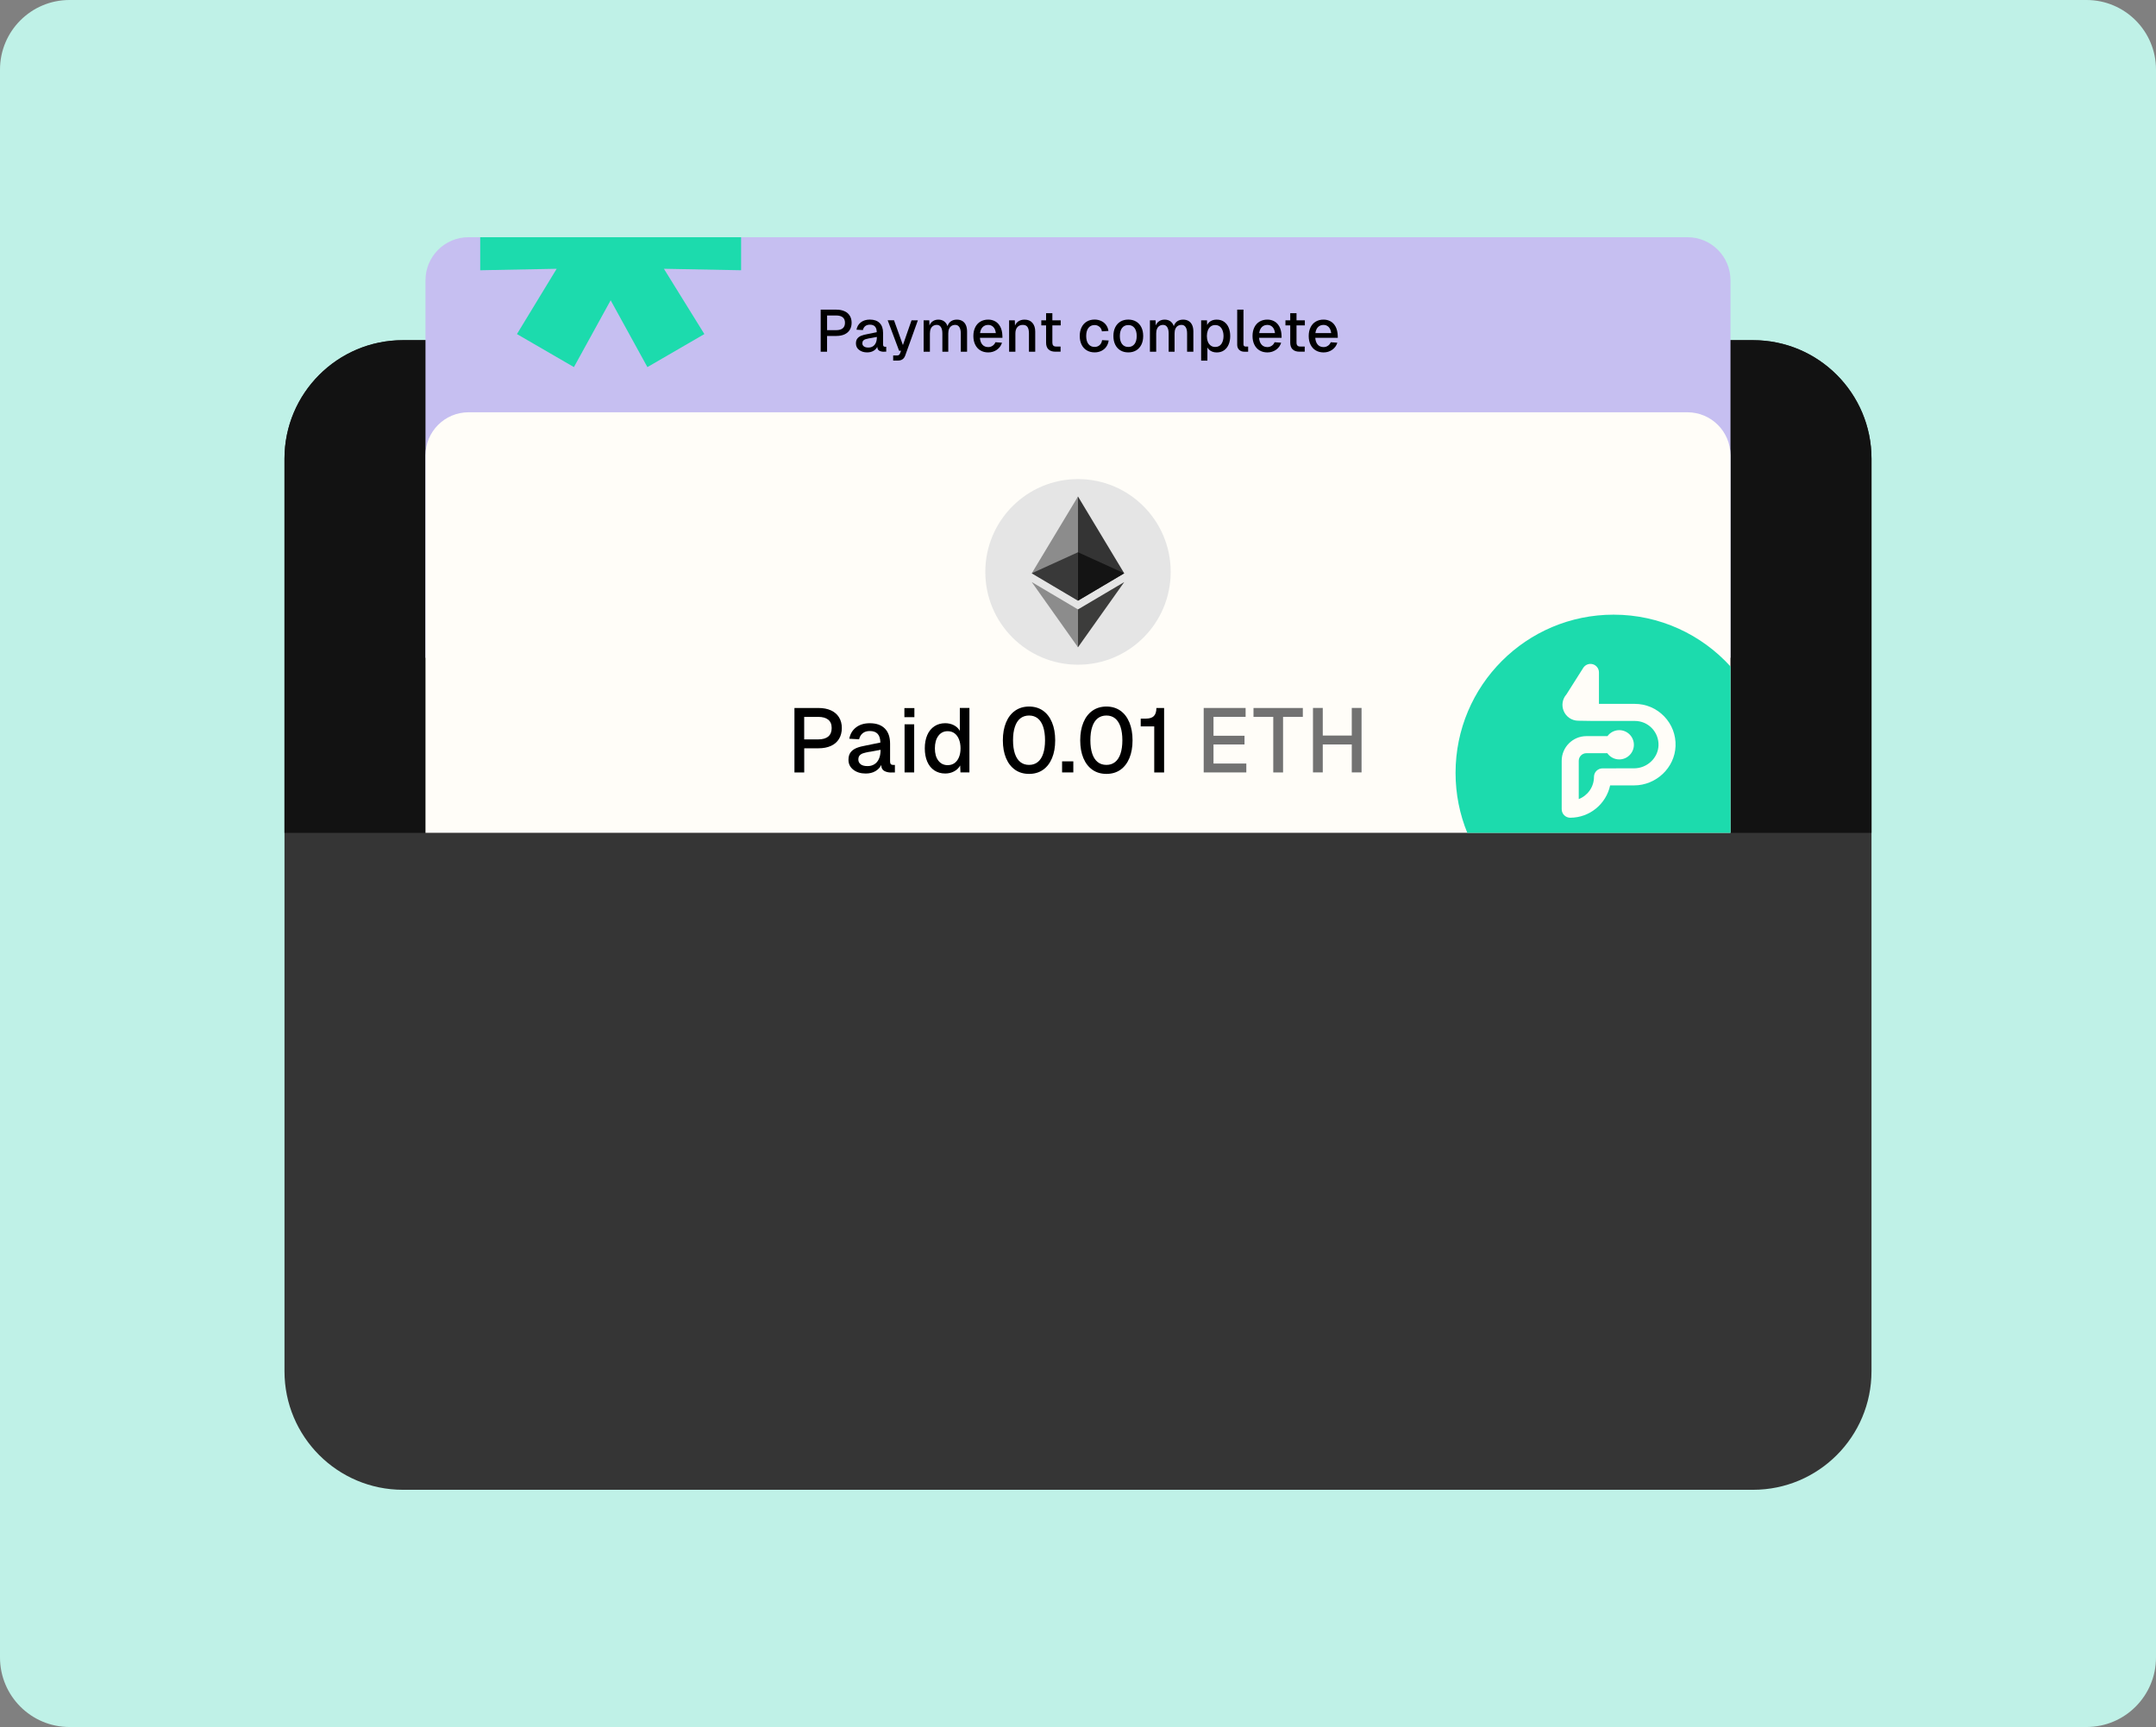
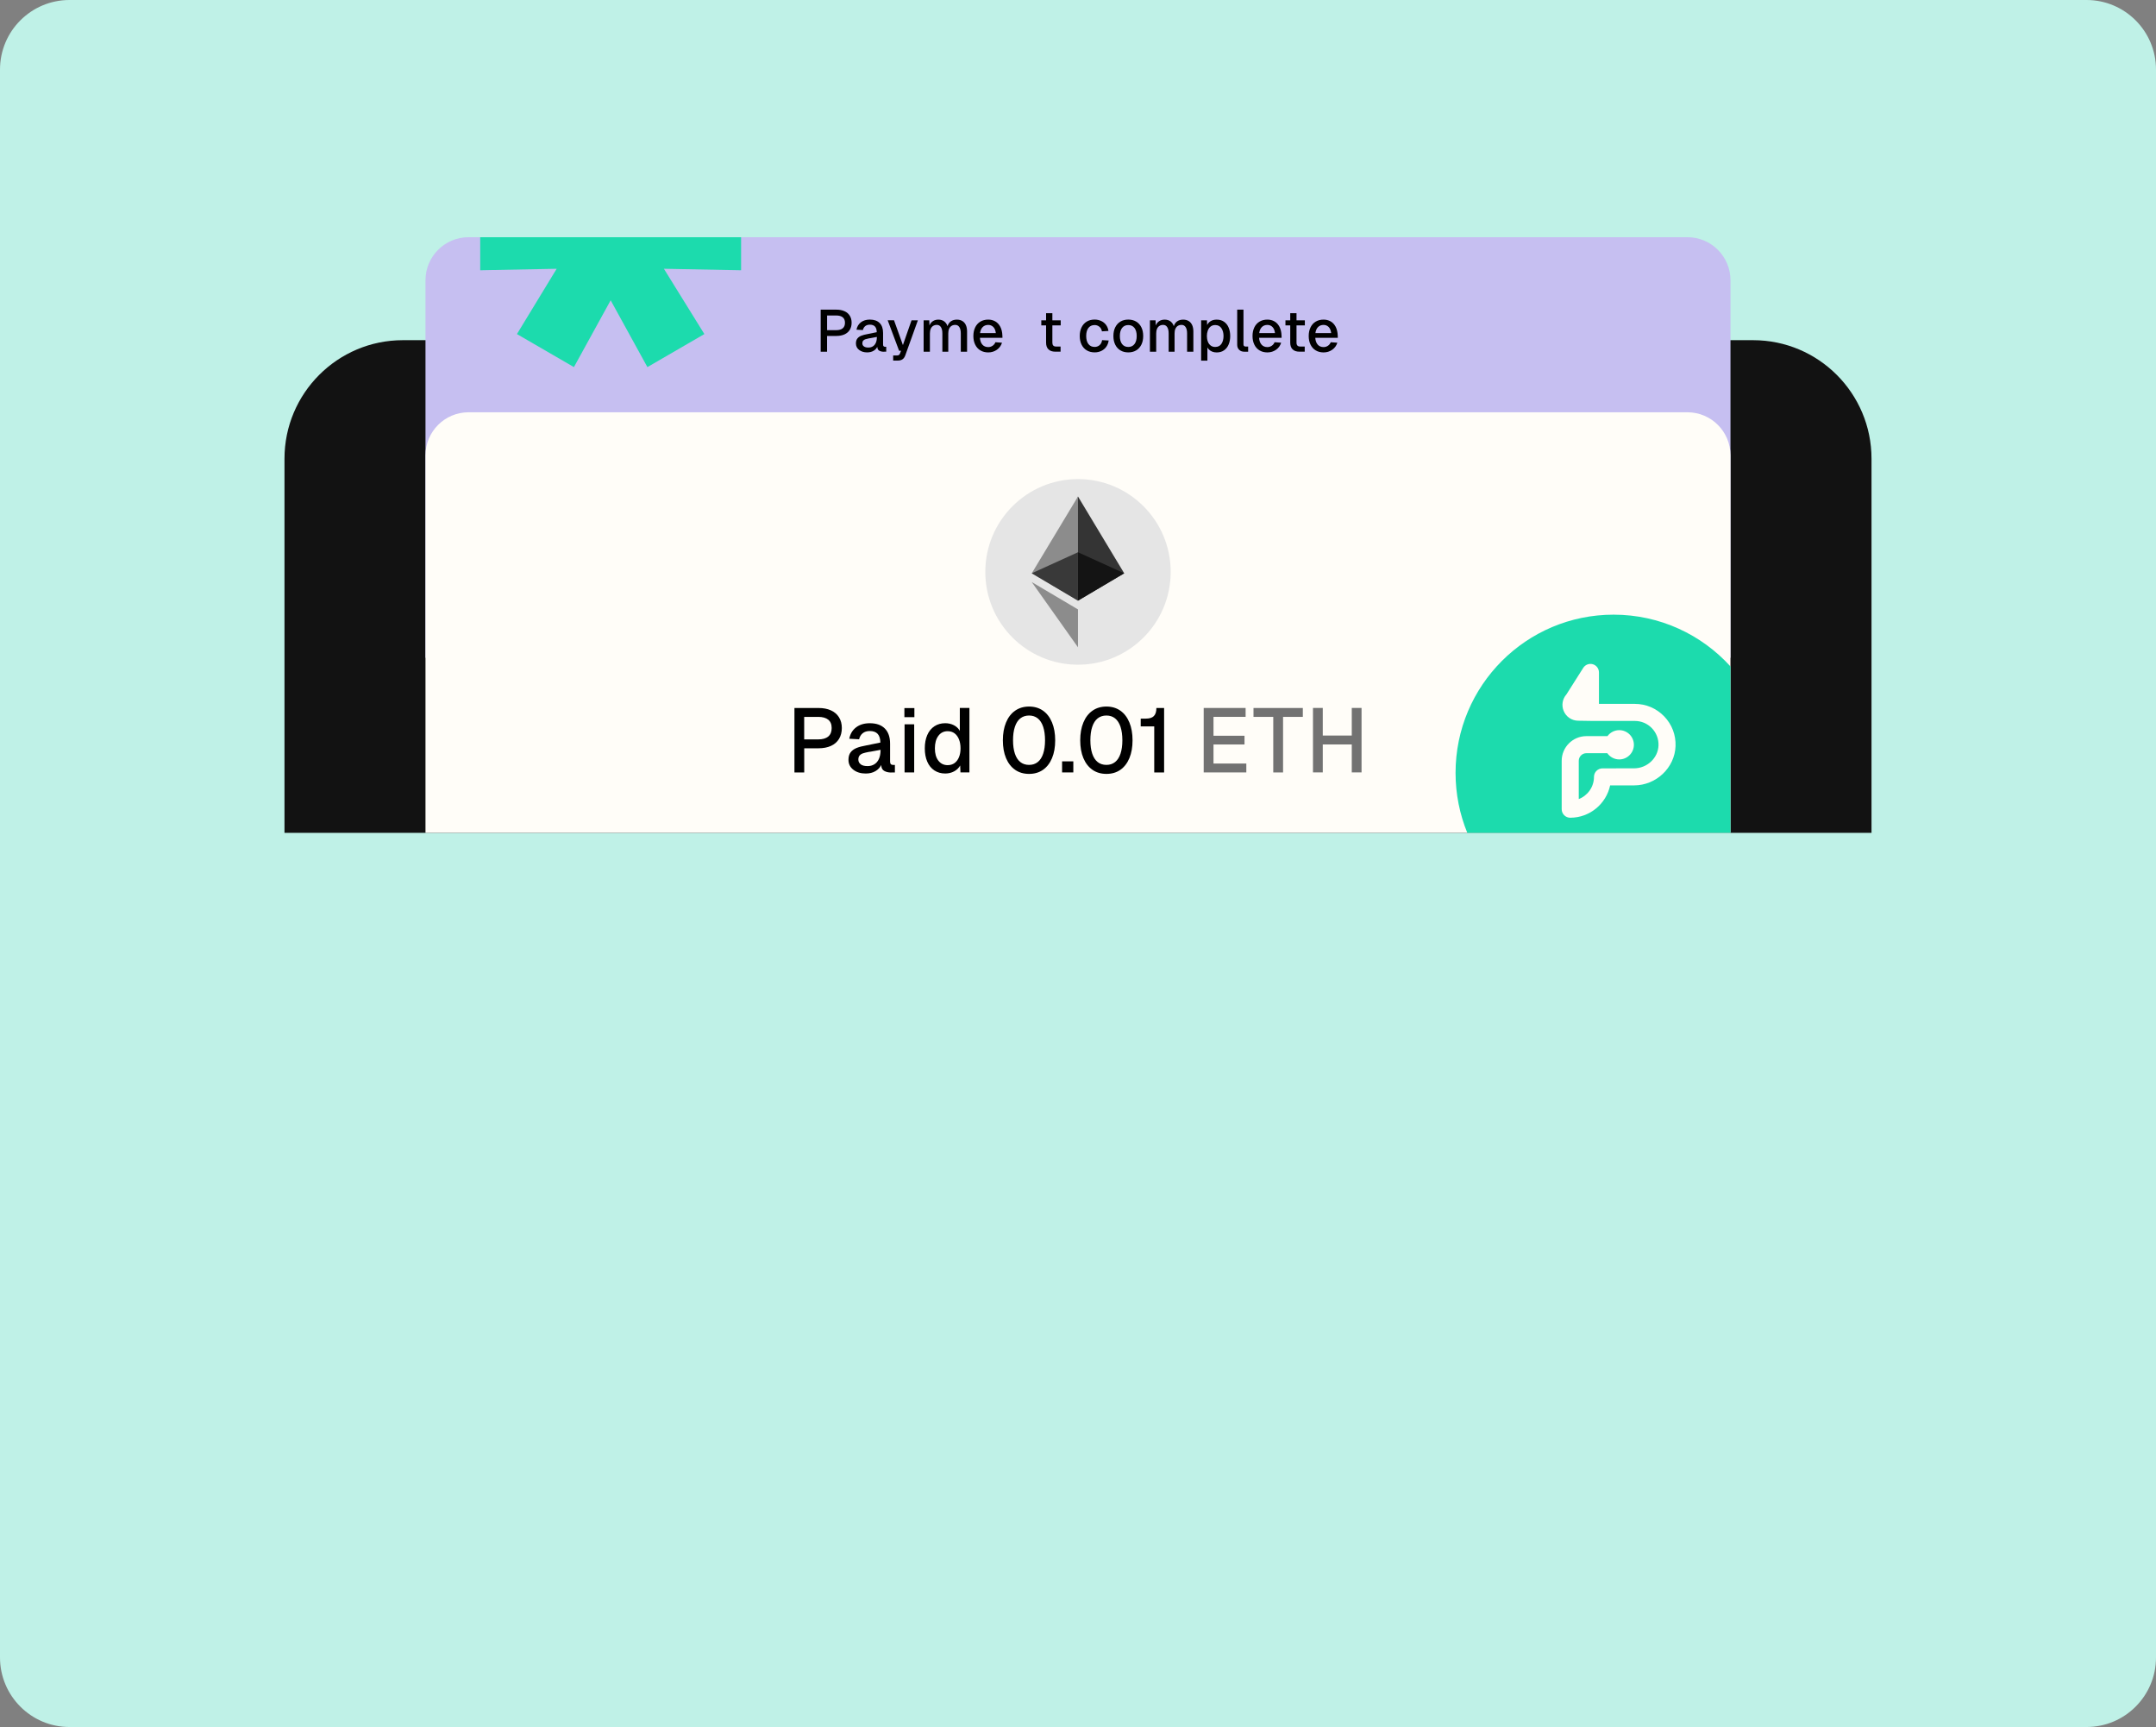
<svg xmlns="http://www.w3.org/2000/svg" width="497" height="398" viewBox="0 0 497 398" fill="none">
  <rect x="0" y="0" width="497" height="398" fill="#808080" stroke="none" />
  <g clip-path="url(#clip0_9_77636)">
    <path d="M480.982 0H16.018C7.172 0 0 7.179 0 16.034V381.966C0 390.821 7.172 398 16.018 398H480.982C489.828 398 497 390.821 497 381.966V16.034C497 7.179 489.828 0 480.982 0Z" fill="#BFF1E7" />
-     <path d="M404.121 78.396H92.874C77.8 78.396 65.579 90.629 65.579 105.719V316.007C65.579 331.097 77.8 343.33 92.874 343.33H404.121C419.195 343.33 431.416 331.097 431.416 316.007V105.719C431.416 90.629 419.195 78.396 404.121 78.396Z" fill="#353535" />
    <path d="M92.874 78.396H404.126C419.19 78.396 431.421 90.639 431.421 105.719V191.94H65.579V105.719C65.579 90.639 77.81 78.396 92.874 78.396Z" fill="#121212" />
    <path d="M398.912 64.6V151.598H98.083V64.6C98.083 59.113 102.526 54.665 108.008 54.665H388.992C394.469 54.665 398.912 59.113 398.912 64.6Z" fill="#C6BFF1" />
    <path d="M398.912 104.948V191.941H98.083V104.948C98.083 99.46 102.526 95.013 108.008 95.013H388.992C394.469 95.013 398.912 99.46 398.912 104.948Z" fill="#FFFDF8" />
    <path d="M194.68 71.719C195.207 71.958 195.609 72.307 195.893 72.764C196.176 73.222 196.315 73.754 196.315 74.376C196.315 74.998 196.176 75.545 195.893 76.008C195.609 76.466 195.207 76.819 194.68 77.058C194.153 77.296 193.527 77.421 192.796 77.421H190.654V81.053H189.183V71.361H192.796C193.522 71.361 194.153 71.481 194.68 71.725V71.719ZM194.267 75.655C194.615 75.366 194.784 74.943 194.784 74.381C194.784 73.819 194.61 73.406 194.267 73.127C193.924 72.849 193.418 72.705 192.757 72.705H190.659V76.088H192.757C193.418 76.088 193.924 75.943 194.267 75.66V75.655Z" fill="black" />
    <path d="M198.457 74.272C199.004 73.859 199.69 73.65 200.515 73.65C201.494 73.65 202.249 73.913 202.776 74.441C203.303 74.968 203.566 75.729 203.566 76.719V79.406C203.566 79.58 203.601 79.704 203.676 79.789C203.75 79.874 203.86 79.913 204.004 79.913H204.292V81.048H203.84L203.676 81.062C203.283 81.053 202.95 80.968 202.672 80.809C202.393 80.65 202.249 80.356 202.229 79.928C202.055 80.301 201.767 80.61 201.365 80.849C200.962 81.087 200.47 81.212 199.898 81.212C199.153 81.212 198.537 81.023 198.045 80.645C197.553 80.266 197.309 79.769 197.309 79.152C197.309 78.689 197.413 78.316 197.627 78.033C197.841 77.749 198.139 77.53 198.522 77.376C198.904 77.222 199.406 77.088 200.038 76.978L202.11 76.555C202.1 75.973 201.966 75.54 201.703 75.252C201.439 74.963 201.042 74.824 200.515 74.824C200.087 74.824 199.739 74.933 199.466 75.142C199.193 75.356 199.009 75.665 198.909 76.063L197.438 75.983C197.572 75.257 197.915 74.685 198.462 74.272H198.457ZM199.158 79.834C199.396 80.018 199.749 80.102 200.217 80.092C200.579 80.092 200.907 80.003 201.196 79.829C201.489 79.65 201.713 79.391 201.877 79.043C202.041 78.699 202.125 78.272 202.135 77.759V77.65L200.594 77.938C200.52 77.948 200.45 77.958 200.376 77.963C200.003 78.038 199.715 78.107 199.501 78.177C199.287 78.247 199.123 78.351 198.989 78.5C198.855 78.645 198.79 78.854 198.79 79.127C198.79 79.421 198.909 79.655 199.153 79.839L199.158 79.834Z" fill="black" />
    <path d="M206.091 73.819L208.139 79.525L210.127 73.819H211.588L208.685 81.898C208.541 82.306 208.328 82.61 208.044 82.804C207.761 82.998 207.398 83.097 206.956 83.097H205.892V81.923H206.752C206.941 81.923 207.095 81.888 207.209 81.814C207.324 81.739 207.413 81.615 207.478 81.431L207.711 80.829H207.259L204.63 73.814H206.101L206.091 73.819Z" fill="black" />
    <path d="M214.217 73.819L214.257 75.008C214.431 74.58 214.694 74.247 215.047 74.013C215.4 73.774 215.827 73.66 216.329 73.66C216.831 73.66 217.283 73.794 217.646 74.058C218.004 74.322 218.263 74.69 218.417 75.162C218.581 74.67 218.844 74.297 219.212 74.043C219.58 73.789 220.037 73.66 220.584 73.66C221.076 73.66 221.493 73.769 221.846 73.983C222.199 74.197 222.462 74.51 222.651 74.918C222.835 75.326 222.929 75.824 222.929 76.406V81.058H221.483V76.854C221.483 76.217 221.374 75.729 221.15 75.386C220.926 75.043 220.613 74.874 220.216 74.874C219.868 74.874 219.575 74.953 219.336 75.108C219.097 75.262 218.914 75.486 218.784 75.784C218.655 76.078 218.596 76.436 218.596 76.854V81.058H217.234V76.854C217.234 76.217 217.124 75.729 216.901 75.386C216.677 75.043 216.364 74.874 215.966 74.874C215.628 74.874 215.34 74.953 215.102 75.108C214.858 75.262 214.674 75.486 214.55 75.784C214.421 76.078 214.361 76.436 214.361 76.854V81.058H212.915V73.824H214.222L214.217 73.819Z" fill="black" />
    <path d="M224.798 75.441C225.081 74.869 225.479 74.426 225.996 74.118C226.513 73.809 227.119 73.655 227.81 73.655C228.401 73.655 228.938 73.789 229.425 74.063C229.912 74.336 230.3 74.754 230.593 75.311C230.881 75.869 231.045 76.555 231.07 77.366L231.085 77.844H225.891C225.936 78.515 226.125 79.043 226.458 79.421C226.791 79.799 227.243 79.988 227.815 79.988C228.168 79.988 228.496 79.888 228.799 79.689C229.102 79.49 229.321 79.217 229.465 78.869L230.981 78.978C230.772 79.66 230.374 80.202 229.793 80.61C229.211 81.013 228.55 81.217 227.815 81.217C227.124 81.217 226.518 81.063 226.001 80.754C225.484 80.446 225.081 80.003 224.803 79.431C224.52 78.859 224.381 78.192 224.381 77.436C224.381 76.68 224.52 76.018 224.803 75.441H224.798ZM228.958 75.336C228.64 75.033 228.257 74.879 227.815 74.879C227.288 74.879 226.861 75.043 226.533 75.371C226.205 75.7 226.001 76.162 225.921 76.764H229.559C229.48 76.117 229.276 75.645 228.958 75.336Z" fill="black" />
-     <path d="M233.933 73.819L234.003 75.759L233.824 75.625C233.933 74.963 234.201 74.466 234.629 74.142C235.056 73.819 235.573 73.66 236.184 73.66C236.965 73.66 237.571 73.909 237.998 74.411C238.426 74.913 238.64 75.575 238.64 76.406V81.058H237.193V76.854C237.193 76.192 237.084 75.695 236.865 75.366C236.647 75.038 236.289 74.874 235.787 74.874C235.25 74.874 234.833 75.043 234.524 75.386C234.221 75.729 234.067 76.217 234.067 76.854V81.058H232.621V73.824H233.928L233.933 73.819Z" fill="black" />
    <path d="M244.514 73.819V74.993H240.041V73.819H244.514ZM242.591 72.177V78.973C242.591 79.267 242.66 79.486 242.799 79.635C242.939 79.784 243.147 79.859 243.421 79.859H244.484V81.048H243.286C242.586 81.048 242.054 80.869 241.691 80.515C241.328 80.162 241.144 79.645 241.144 78.973V72.177H242.591Z" fill="black" />
    <path d="M253.435 75.306C253.122 75.043 252.754 74.909 252.337 74.909C251.726 74.909 251.248 75.127 250.905 75.57C250.558 76.013 250.389 76.635 250.389 77.431C250.389 78.227 250.563 78.854 250.905 79.291C251.248 79.734 251.726 79.953 252.337 79.953C252.774 79.953 253.152 79.819 253.47 79.545C253.788 79.272 253.982 78.884 254.056 78.386L255.567 78.466C255.493 79.023 255.309 79.505 255.016 79.918C254.722 80.331 254.34 80.65 253.873 80.874C253.405 81.097 252.893 81.207 252.337 81.207C251.646 81.207 251.04 81.053 250.523 80.744C250.006 80.436 249.603 79.993 249.325 79.421C249.042 78.849 248.903 78.182 248.903 77.426C248.903 76.67 249.042 76.008 249.325 75.431C249.608 74.859 250.006 74.416 250.523 74.108C251.04 73.799 251.646 73.645 252.337 73.645C252.874 73.645 253.371 73.754 253.838 73.968C254.3 74.182 254.678 74.486 254.971 74.884C255.264 75.282 255.443 75.739 255.518 76.267L254.017 76.361C253.942 75.913 253.748 75.56 253.435 75.297V75.306Z" fill="black" />
    <path d="M258.281 80.749C257.764 80.441 257.362 80.003 257.083 79.431C256.8 78.864 256.661 78.197 256.661 77.431C256.661 76.665 256.8 75.998 257.083 75.431C257.367 74.864 257.764 74.421 258.281 74.112C258.798 73.804 259.404 73.65 260.095 73.65C260.786 73.65 261.392 73.804 261.909 74.112C262.426 74.421 262.829 74.859 263.107 75.431C263.39 75.998 263.529 76.665 263.529 77.431C263.529 78.197 263.39 78.864 263.107 79.431C262.824 79.998 262.426 80.441 261.909 80.749C261.392 81.058 260.786 81.212 260.095 81.212C259.404 81.212 258.798 81.058 258.281 80.749ZM261.522 79.291C261.864 78.844 262.033 78.227 262.033 77.436C262.033 76.645 261.864 76.028 261.522 75.58C261.179 75.132 260.706 74.913 260.095 74.913C259.484 74.913 259.007 75.132 258.664 75.575C258.316 76.018 258.147 76.64 258.147 77.436C258.147 78.232 258.321 78.859 258.664 79.296C259.007 79.739 259.484 79.958 260.095 79.958C260.706 79.958 261.179 79.734 261.522 79.291Z" fill="black" />
    <path d="M266.382 73.819L266.422 75.008C266.596 74.58 266.859 74.247 267.212 74.013C267.565 73.774 267.992 73.66 268.494 73.66C268.996 73.66 269.449 73.794 269.812 74.058C270.169 74.322 270.428 74.69 270.582 75.162C270.746 74.67 271.009 74.297 271.377 74.043C271.745 73.789 272.202 73.66 272.749 73.66C273.241 73.66 273.658 73.769 274.011 73.983C274.364 74.197 274.627 74.51 274.816 74.918C275 75.326 275.095 75.824 275.095 76.406V81.058H273.648V76.854C273.648 76.217 273.539 75.729 273.315 75.386C273.092 75.043 272.779 74.874 272.381 74.874C272.033 74.874 271.74 74.953 271.501 75.108C271.263 75.262 271.079 75.486 270.95 75.784C270.82 76.078 270.761 76.436 270.761 76.854V81.058H269.399V76.854C269.399 76.217 269.29 75.729 269.066 75.386C268.842 75.043 268.529 74.874 268.132 74.874C267.794 74.874 267.505 74.953 267.267 75.108C267.023 75.262 266.839 75.486 266.715 75.784C266.586 76.078 266.526 76.436 266.526 76.854V81.058H265.08V73.824H266.387L266.382 73.819Z" fill="black" />
    <path d="M276.879 73.819H278.231L278.285 75.361L278.151 75.172C278.335 74.68 278.623 74.306 279.016 74.048C279.413 73.789 279.895 73.66 280.467 73.66C281.148 73.66 281.724 73.829 282.192 74.167C282.659 74.505 283.012 74.958 283.24 75.525C283.474 76.093 283.588 76.734 283.588 77.441C283.588 78.147 283.474 78.779 283.24 79.351C283.007 79.923 282.659 80.381 282.192 80.714C281.724 81.053 281.148 81.222 280.467 81.222C280.094 81.222 279.756 81.162 279.453 81.043C279.15 80.923 278.887 80.754 278.663 80.525C278.439 80.296 278.275 80.013 278.166 79.665L278.33 79.515V83.107H276.884V73.824L276.879 73.819ZM278.414 78.689C278.554 79.073 278.772 79.381 279.06 79.61C279.349 79.844 279.707 79.958 280.124 79.958C280.77 79.958 281.252 79.719 281.57 79.237C281.888 78.754 282.047 78.152 282.047 77.436C282.047 76.719 281.883 76.127 281.565 75.64C281.242 75.152 280.76 74.909 280.129 74.909C279.712 74.909 279.359 75.023 279.065 75.257C278.772 75.491 278.559 75.799 278.419 76.187C278.28 76.575 278.211 76.988 278.211 77.436C278.211 77.884 278.28 78.311 278.419 78.689H278.414Z" fill="black" />
    <path d="M286.645 71.361V79.371C286.645 79.525 286.689 79.645 286.774 79.734C286.858 79.819 286.983 79.864 287.137 79.864H287.723V81.053H286.824C286.342 81.053 285.949 80.908 285.651 80.615C285.353 80.326 285.198 79.938 285.198 79.456V71.361H286.645Z" fill="black" />
    <path d="M289.15 75.441C289.433 74.869 289.831 74.426 290.347 74.118C290.864 73.809 291.471 73.655 292.161 73.655C292.753 73.655 293.29 73.789 293.777 74.063C294.264 74.336 294.651 74.754 294.945 75.311C295.233 75.869 295.397 76.555 295.422 77.366L295.437 77.844H290.243C290.288 78.515 290.477 79.043 290.81 79.421C291.143 79.799 291.595 79.988 292.166 79.988C292.519 79.988 292.847 79.888 293.151 79.689C293.454 79.49 293.672 79.217 293.816 78.869L295.332 78.978C295.124 79.66 294.726 80.202 294.145 80.61C293.563 81.013 292.902 81.217 292.166 81.217C291.476 81.217 290.869 81.063 290.352 80.754C289.836 80.446 289.433 80.003 289.155 79.431C288.871 78.859 288.732 78.192 288.732 77.436C288.732 76.68 288.871 76.018 289.155 75.441H289.15ZM293.31 75.336C292.991 75.033 292.609 74.879 292.166 74.879C291.64 74.879 291.212 75.043 290.884 75.371C290.556 75.7 290.352 76.162 290.273 76.764H293.911C293.831 76.117 293.628 75.645 293.31 75.336Z" fill="black" />
    <path d="M300.794 73.819V74.993H296.321V73.819H300.794ZM298.871 72.177V78.973C298.871 79.267 298.941 79.486 299.08 79.635C299.219 79.784 299.428 79.859 299.701 79.859H300.764V81.048H299.567C298.866 81.048 298.334 80.869 297.971 80.515C297.609 80.162 297.425 79.645 297.425 78.973V72.177H298.871Z" fill="black" />
    <path d="M302.102 75.441C302.385 74.869 302.782 74.426 303.299 74.118C303.816 73.809 304.423 73.655 305.113 73.655C305.705 73.655 306.242 73.789 306.729 74.063C307.216 74.336 307.603 74.754 307.897 75.311C308.185 75.869 308.349 76.555 308.374 77.366L308.389 77.844H303.195C303.24 78.515 303.429 79.043 303.762 79.421C304.095 79.799 304.547 79.988 305.118 79.988C305.471 79.988 305.799 79.888 306.102 79.689C306.406 79.49 306.624 79.217 306.768 78.869L308.284 78.978C308.075 79.66 307.678 80.202 307.096 80.61C306.515 81.013 305.854 81.217 305.118 81.217C304.428 81.217 303.821 81.063 303.304 80.754C302.787 80.446 302.385 80.003 302.107 79.431C301.823 78.859 301.684 78.192 301.684 77.436C301.684 76.68 301.823 76.018 302.107 75.441H302.102ZM306.261 75.336C305.943 75.033 305.561 74.879 305.118 74.879C304.592 74.879 304.164 75.043 303.836 75.371C303.508 75.7 303.304 76.162 303.225 76.764H306.863C306.783 76.117 306.58 75.645 306.261 75.336Z" fill="black" />
    <path d="M191.554 163.712C192.364 164.081 192.98 164.618 193.412 165.314C193.845 166.011 194.059 166.837 194.059 167.782C194.059 168.727 193.84 169.578 193.412 170.284C192.98 170.991 192.359 171.528 191.554 171.896C190.744 172.264 189.784 172.448 188.671 172.448H185.391V178.016H183.135V163.16H188.671C189.784 163.16 190.749 163.344 191.554 163.712ZM190.923 169.737C191.449 169.299 191.718 168.648 191.718 167.782C191.718 166.916 191.454 166.289 190.923 165.857C190.391 165.424 189.62 165.21 188.602 165.21H185.381V170.399H188.602C189.62 170.399 190.391 170.18 190.923 169.742V169.737Z" fill="black" />
    <path d="M197.344 167.623C198.179 166.986 199.232 166.672 200.5 166.672C202.006 166.672 203.159 167.075 203.969 167.886C204.779 168.697 205.181 169.861 205.181 171.379V175.503C205.181 175.767 205.236 175.966 205.35 176.09C205.46 176.215 205.629 176.279 205.852 176.279H206.29V178.015H205.599L205.35 178.035C204.749 178.02 204.237 177.891 203.815 177.647C203.387 177.404 203.164 176.956 203.134 176.299C202.87 176.871 202.428 177.344 201.807 177.712C201.186 178.08 200.44 178.264 199.56 178.264C198.417 178.264 197.468 177.976 196.718 177.394C195.967 176.817 195.589 176.05 195.589 175.1C195.589 174.389 195.753 173.817 196.081 173.384C196.409 172.951 196.867 172.618 197.448 172.379C198.035 172.14 198.805 171.941 199.769 171.772L202.945 171.125C202.93 170.235 202.721 169.568 202.319 169.125C201.916 168.687 201.31 168.468 200.5 168.468C199.844 168.468 199.307 168.633 198.889 168.961C198.472 169.289 198.184 169.762 198.035 170.374L195.778 170.25C195.987 169.135 196.509 168.26 197.344 167.623ZM198.417 176.15C198.785 176.428 199.327 176.563 200.037 176.548C200.594 176.548 201.096 176.414 201.543 176.14C201.991 175.866 202.339 175.468 202.587 174.936C202.836 174.409 202.97 173.752 202.985 172.971V172.802L200.624 173.239C200.515 173.254 200.4 173.269 200.291 173.279C199.719 173.389 199.272 173.498 198.954 173.603C198.631 173.707 198.373 173.871 198.169 174.095C197.965 174.319 197.866 174.637 197.866 175.055C197.866 175.503 198.049 175.866 198.422 176.145L198.417 176.15Z" fill="black" />
    <path d="M210.783 163.18V165.275H208.481V163.18H210.783ZM210.738 166.921V178.011H208.521V166.921H210.738Z" fill="black" />
    <path d="M223.471 163.155V178.01H221.403L221.339 176.418C221.016 176.991 220.554 177.438 219.937 177.767C219.326 178.095 218.64 178.259 217.89 178.259C216.94 178.259 216.11 178.02 215.39 177.548C214.674 177.075 214.127 176.399 213.75 175.528C213.372 174.657 213.183 173.632 213.183 172.463C213.183 171.294 213.372 170.269 213.75 169.399C214.127 168.528 214.674 167.856 215.39 167.379C216.105 166.906 216.94 166.667 217.89 166.667C218.615 166.667 219.276 166.822 219.878 167.125C220.479 167.434 220.936 167.866 221.259 168.424V163.15H223.476L223.471 163.155ZM221.423 172.468C221.423 171.672 221.299 170.976 221.056 170.374C220.812 169.772 220.469 169.314 220.032 168.991C219.594 168.672 219.068 168.508 218.456 168.508C217.552 168.508 216.831 168.866 216.304 169.588C215.772 170.304 215.509 171.264 215.509 172.463C215.509 173.662 215.777 174.608 216.314 175.299C216.851 175.991 217.567 176.334 218.456 176.334C219.068 176.334 219.594 176.175 220.032 175.861C220.469 175.548 220.812 175.095 221.056 174.513C221.299 173.926 221.423 173.244 221.423 172.463V172.468Z" fill="black" />
    <path d="M234.002 177.404C233.098 176.777 232.402 175.881 231.91 174.717C231.423 173.553 231.179 172.18 231.179 170.608C231.179 169.036 231.423 167.672 231.91 166.498C232.397 165.319 233.098 164.414 234.012 163.777C234.927 163.14 235.995 162.827 237.223 162.827C238.451 162.827 239.534 163.145 240.434 163.777C241.333 164.414 242.024 165.314 242.511 166.488C242.998 167.662 243.242 169.036 243.242 170.613C243.242 172.19 242.998 173.558 242.511 174.722C242.024 175.886 241.328 176.782 240.434 177.409C239.534 178.035 238.465 178.349 237.223 178.349C235.98 178.349 234.907 178.035 234.002 177.409V177.404ZM239.221 175.618C239.773 175.18 240.19 174.533 240.473 173.682C240.757 172.831 240.901 171.807 240.901 170.608C240.901 169.409 240.757 168.359 240.473 167.498C240.185 166.643 239.768 165.991 239.221 165.553C238.669 165.115 238.003 164.896 237.223 164.896C236.443 164.896 235.757 165.115 235.205 165.553C234.653 165.991 234.236 166.643 233.953 167.498C233.664 168.354 233.525 169.394 233.525 170.608C233.525 171.822 233.669 172.831 233.953 173.682C234.236 174.533 234.658 175.18 235.205 175.618C235.757 176.055 236.428 176.274 237.223 176.274C238.018 176.274 238.669 176.055 239.221 175.618Z" fill="black" />
    <path d="M247.421 175.458V178.01H244.832V175.458H247.421Z" fill="black" />
    <path d="M251.835 177.404C250.93 176.777 250.235 175.881 249.743 174.717C249.255 173.553 249.012 172.18 249.012 170.608C249.012 169.036 249.255 167.672 249.743 166.498C250.23 165.319 250.93 164.414 251.845 163.777C252.759 163.14 253.828 162.827 255.055 162.827C256.283 162.827 257.367 163.145 258.266 163.777C259.166 164.414 259.857 165.314 260.344 166.488C260.831 167.662 261.074 169.036 261.074 170.613C261.074 172.19 260.831 173.558 260.344 174.722C259.857 175.886 259.161 176.782 258.266 177.409C257.367 178.035 256.298 178.349 255.055 178.349C253.813 178.349 252.739 178.035 251.835 177.409V177.404ZM257.048 175.618C257.6 175.18 258.018 174.533 258.301 173.682C258.584 172.831 258.728 171.807 258.728 170.608C258.728 169.409 258.584 168.359 258.301 167.498C258.013 166.643 257.595 165.991 257.048 165.553C256.497 165.115 255.831 164.896 255.051 164.896C254.27 164.896 253.584 165.115 253.033 165.553C252.481 165.991 252.064 166.643 251.78 167.498C251.492 168.354 251.353 169.394 251.353 170.608C251.353 171.822 251.497 172.831 251.78 173.682C252.064 174.533 252.486 175.18 253.033 175.618C253.584 176.055 254.255 176.274 255.051 176.274C255.846 176.274 256.497 176.055 257.048 175.618Z" fill="black" />
    <path d="M265.984 165.021C266.377 164.633 266.571 164.011 266.571 163.16H268.35V178.016H266.074V167.409H262.958V165.608H264.151C264.986 165.608 265.602 165.414 265.989 165.021H265.984Z" fill="black" />
    <path d="M287.137 163.155V165.205H279.736V169.558H286.883V171.568H279.736V175.961H287.301V178.01H277.475V163.155H287.132H287.137Z" fill="#727272" />
    <path d="M300.327 165.21H295.77V178.016H293.513V165.21H288.956V163.16H300.327V165.21Z" fill="#727272" />
    <path d="M302.668 163.155H304.924V170.309L303.836 169.513H312.678L311.609 170.309V163.155H313.865V178.01H311.609V170.772L312.678 171.568H303.836L304.924 170.772V178.01H302.668V163.155Z" fill="#727272" />
    <path d="M248.5 153.185C260.3 153.185 269.866 143.61 269.866 131.798C269.866 119.986 260.3 110.41 248.5 110.41C236.7 110.41 227.134 119.986 227.134 131.798C227.134 143.61 236.7 153.185 248.5 153.185Z" fill="#E5E5E5" />
    <path d="M248.495 114.42L248.266 115.211V138.191L248.495 138.424L259.151 132.116L248.495 114.42Z" fill="#343434" />
    <path d="M248.495 114.42L237.839 132.116L248.495 138.424V127.27V114.42Z" fill="#8C8C8C" />
-     <path d="M248.495 140.444L248.366 140.604V148.787L248.495 149.17L259.161 134.141L248.495 140.444Z" fill="#3C3C3B" />
    <path d="M248.495 149.17V140.444L237.839 134.141L248.495 149.17Z" fill="#8C8C8C" />
    <path d="M248.495 138.424L259.151 132.116L248.495 127.271V138.424Z" fill="#141414" />
    <path d="M237.839 132.116L248.495 138.424V127.271L237.839 132.116Z" fill="#393939" />
    <path d="M170.839 54.67H110.697V62.282L128.325 61.939L119.166 76.988L132.301 84.6L140.77 69.202L149.239 84.6L162.37 76.988L153.041 61.939L170.839 62.282V54.67Z" fill="#1CDBAD" />
    <path d="M398.912 153.588V191.936H338.243C336.499 187.677 335.535 183.005 335.535 178.115C335.535 157.976 351.841 141.653 371.96 141.653C382.64 141.653 392.247 146.255 398.912 153.588Z" fill="#1CDBAD" />
    <path fill-rule="evenodd" clip-rule="evenodd" d="M360 186.484C360 187.567 360.884 188.451 361.967 188.451C366.481 188.446 370.261 185.251 371.168 181H376.674C381.773 181 386.061 176.943 386.246 171.953C386.342 169.379 385.408 166.936 383.622 165.087C381.837 163.238 379.434 162.213 376.86 162.213L368.589 162.204V154.966C368.589 154.092 368.018 153.321 367.175 153.076C366.336 152.836 365.434 153.176 364.967 153.915L361.092 160.029C360.181 161.058 359.923 162.503 360.44 163.8C360.993 165.173 362.298 166.075 363.775 166.093L366.626 166.138L376.865 166.147C378.36 166.147 379.752 166.737 380.794 167.815C381.827 168.894 382.371 170.312 382.317 171.813C382.208 174.709 379.679 177.066 376.674 177.066L369.409 177.075C368.317 177.075 367.442 177.958 367.442 179.042C367.442 181.367 365.983 183.357 363.934 184.15V175.334C363.934 174.369 364.723 173.58 365.688 173.58H370.515C371.127 174.446 372.133 175.013 373.271 175.013C375.129 175.013 376.643 173.499 376.643 171.64C376.643 169.782 375.129 168.268 373.271 168.268C372.156 168.268 371.168 168.812 370.551 169.646H365.688C362.552 169.646 360 172.198 360 175.334V186.484Z" fill="#FFFDF8" />
  </g>
  <defs>
    <clipPath id="clip0_9_77636">
      <rect width="497" height="398" fill="white" />
    </clipPath>
  </defs>
</svg>